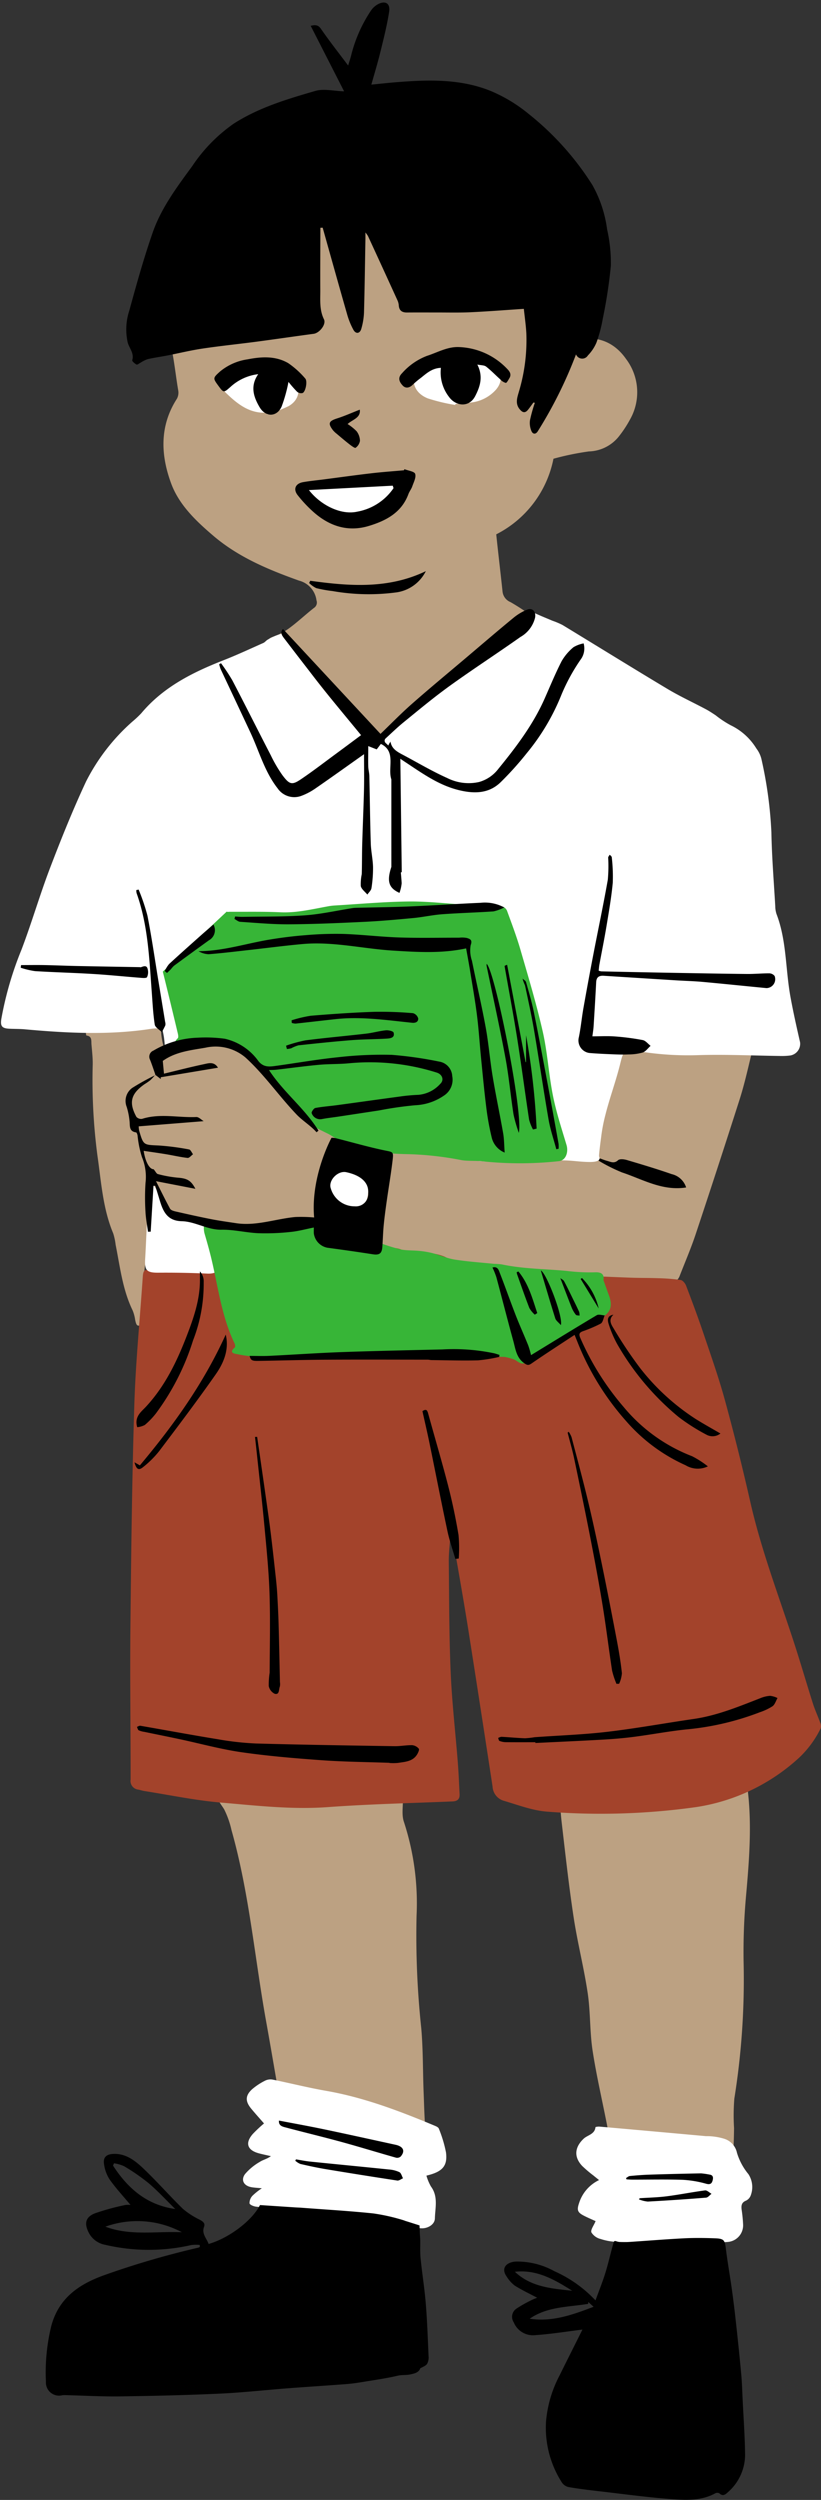
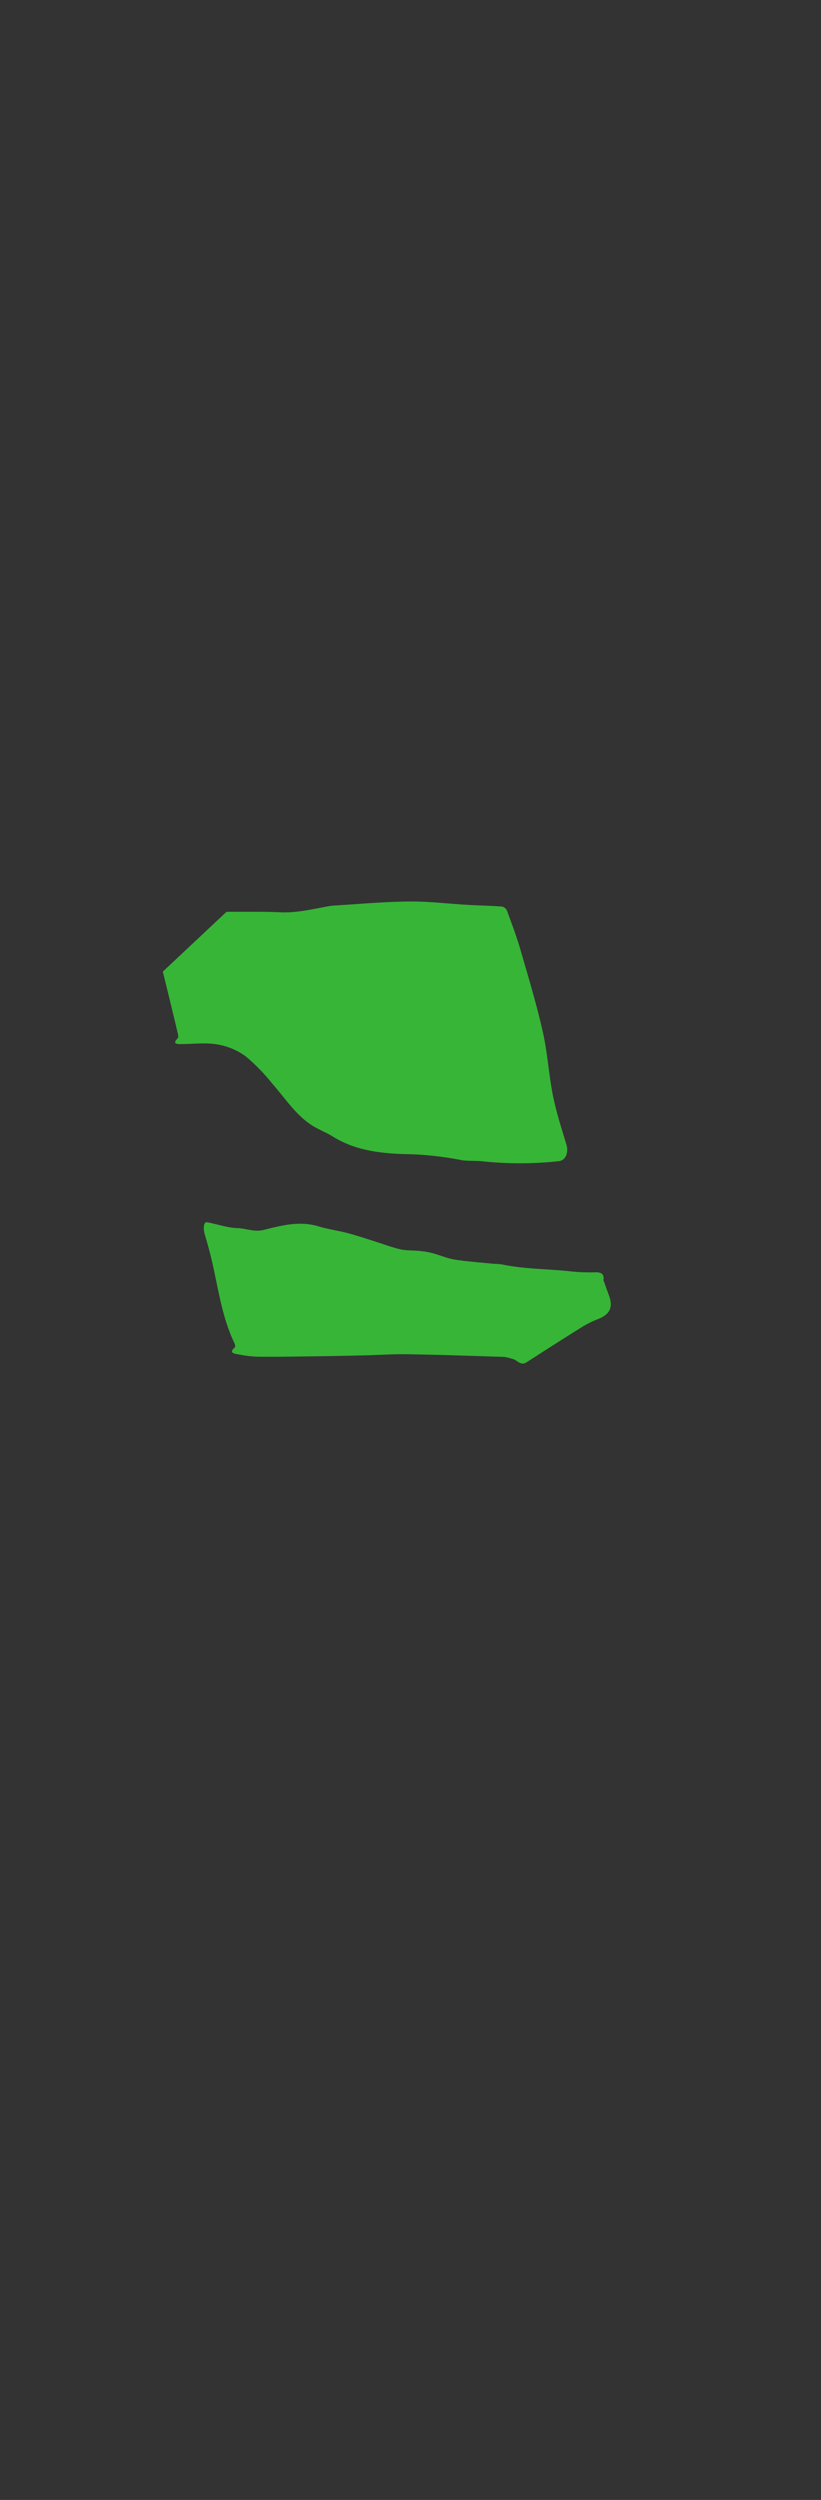
<svg xmlns="http://www.w3.org/2000/svg" height="493.9" preserveAspectRatio="xMidYMid meet" version="1.0" viewBox="-0.2 -0.5 162.3 493.9" width="162.3" zoomAndPan="magnify">
  <rect x="-0.2" y="-0.5" width="162.3" height="493.9" fill="#333333" stroke="none" />
  <g data-name="Layer 6" id="change1_1">
-     <path d="M34.772,78.279a2.522,2.522,0,0,0,.261-1.645c-.732-4.275-.993-8.647-2.622-12.742a2.669,2.669,0,0,1-.065-1.507,60.153,60.153,0,0,1,6.827-17.316,15.309,15.309,0,0,1,7.967-6.507,30.437,30.437,0,0,0,3.835-2.034,26.451,26.451,0,0,1,14.874-3.394,24.329,24.329,0,0,0,5.04-.4c2.1-.316,4.165-1.019,6.268-1.132a11.215,11.215,0,0,1,4.144.985c1.717.615,3.386,1.379,5.037,2.163,2.034.965,4.083,1.921,6.021,3.059A40.916,40.916,0,0,1,97.4,41.316a7.5,7.5,0,0,1,2.519,2.941c.838,2.456,2.639,4.129,4.059,6.131,1.614,2.277,2.727,4.907,4.312,7.206,2.265,3.285.919,6.958,1.438,10.419.073.486.052.986.083,1.651a4.208,4.208,0,0,0,.535-.418c2.928-3.493,9.26-4.469,13.2,1.152a10.893,10.893,0,0,1,.8,11.978,22.873,22.873,0,0,1-2.254,3.411,7.858,7.858,0,0,1-5.88,2.9,54.653,54.653,0,0,0-7,1.443A21.388,21.388,0,0,1,97.9,105.066c.387,3.735.836,7.463,1.235,11.2a2.543,2.543,0,0,0,1.59,2.192,46.264,46.264,0,0,1,4.767,3.158.823.823,0,0,1,.333.643c-.173.866-.655,1.7-.058,2.607.029.044-.423.432-.674.63a9.692,9.692,0,0,0-1.94,1.528,50.8,50.8,0,0,1-10.083,9.972,95.947,95.947,0,0,1-8.941,5.691c-2.8,1.7-5.657,3.315-8.489,4.968-.479.28-.945.586-1.438.836a3.135,3.135,0,0,1-3.2-.69c-1.338-1.454-2.735-2.857-4.132-4.256-2.979-2.984-6-5.923-8.946-8.942a23.558,23.558,0,0,1-3-3.666,27.274,27.274,0,0,1-2.052-4.219c-.276-.661-.015-1.095.819-1.383a12.5,12.5,0,0,0,3.312-1.748c1.678-1.24,3.206-2.682,4.849-3.974a1.266,1.266,0,0,0,.514-1.5,4.633,4.633,0,0,0-3.446-3.9C52.905,112.068,46.962,109.6,42,105.376c-3.429-2.922-6.788-6.106-8.358-10.343C31.567,89.434,31.3,83.664,34.772,78.279Zm112,127.576c-2.008-.361-4.093-.356-6.066-.832-6.018-1.455-12.085-.329-18.123-.5-.693-.02-1.583.237-1.165,1.438a2.62,2.62,0,0,1-.161,1.35c-1.659,6.538-3.344,13.069-4.977,19.614-.184.738-.484.975-1.211.945-1.065-.043-2.134-.006-3.2.024a151.351,151.351,0,0,1-29.361-1.657c-4.923-.823-9.812-1.87-14.851-1.755a5.347,5.347,0,0,1-2.307-.683,17.044,17.044,0,0,1-5.679-4.844c-3.167-3.886-5.672-8.277-9.578-11.618A11.437,11.437,0,0,0,41.09,204.8c-2.506.223-5.123.35-7.414,1.7a.994.994,0,0,1-.739.134c-.33-.124-.811-.356-.865-.618a15.421,15.421,0,0,1-.472-3.537c.035-1.169-.5-1.456-1.443-1.4-.632.039-1.255.211-1.884.3-1.842.265-3.688.5-5.528.783-1.68.255-3.355.97-5.033,0a5.009,5.009,0,0,0-.871.994,1.482,1.482,0,0,0,.035.927c1.157.129.947,1.031,1.007,1.745.11,1.319.267,2.643.247,3.962a114.133,114.133,0,0,0,.948,18.14c.744,5.16,1.057,10.367,3.106,15.253a11.95,11.95,0,0,1,.476,2.251c.882,4.375,1.367,8.852,3.355,12.946a7.659,7.659,0,0,1,.5,1.848c.268,1.34.488,1.438,1.665.77,0-2.984-.1-5.917.033-8.84.1-2.122.524-4.229.756-6.347.193-1.768.315-3.542.458-5.181.817.126,1.481.178,2.118.334,2.192.539,4.36,1.189,6.566,1.658,2.873.612,5.77,1.12,8.667,1.612a4.59,4.59,0,0,0,2.383.019c3.267-1.391,6.8-.5,10.114-1.3a1.077,1.077,0,0,1,.5.054c2.593.664,5.169,1.4,7.779,1.989,9.692,2.186,19.375,4.424,29.1,6.443,5.631,1.169,11.312,2.217,17.126,1.9a2.987,2.987,0,0,1,1.264.063c2.328.988,4.788.621,7.159.558,3.266-.088,6.514-.7,9.781-.926a2.243,2.243,0,0,0,2.214-1.55c1.052-2.7,2.2-5.363,3.113-8.106q4.431-13.306,8.7-26.668c.892-2.8,1.549-5.678,2.24-8.538C148.632,206.585,148.377,206.143,146.775,205.855Zm-.735,138.8c-1.269.034-2.541-.021-3.811.007-1.148.026-2.3.078-3.44.177-1.78.155-3.553.379-5.332.538-1.486.133-3,.063-4.459.343-5.278,1.015-10.554,2.057-15.787,3.276a13.332,13.332,0,0,0-3.895,2.046c-.4.256-.506.967-.746,1.469l1.724-.143c.175,2.356.272,4.834.559,7.29.727,6.231,1.413,12.471,2.356,18.671.763,5.017,2.037,9.956,2.78,14.975.555,3.75.391,7.608.966,11.353.791,5.142,2,10.22,2.977,15.335a6.355,6.355,0,0,1,.1,2.9,1.447,1.447,0,0,0,.527,1.878,24.745,24.745,0,0,0,4.976,2.773c5.491,1.835,10.971.732,16.407-.522a4.87,4.87,0,0,0,1.016-.532,2.188,2.188,0,0,1,.341-.11l.323.89.334.052a6.252,6.252,0,0,0,.741-1.773c.153-1.863.186-3.738.218-5.609a40.809,40.809,0,0,1,.059-5.856A148.459,148.459,0,0,0,146.8,387.14a122.71,122.71,0,0,1,.491-13.171c.821-9.255,1.515-18.479-1.019-27.765.307.268.47.5.687.577a6.8,6.8,0,0,0,1.121.194,2.979,2.979,0,0,0-.017-1.065A1.943,1.943,0,0,0,146.04,344.651ZM84.062,421.929c-.347-2.959-.395-5.957-.513-8.94-.169-4.266-.1-8.55-.472-12.8a172.11,172.11,0,0,1-.926-22.257,51.731,51.731,0,0,0-2.526-18.566c-.449-1.362-.136-2.974-.185-4.47a5.839,5.839,0,0,0-.115-1.207c-.183-.736-.506-1.442-.633-2.184-.293-1.7-.7-2.178-2.437-2.1-3.407.143-6.819.3-10.212.619-2.724.26-5.442.333-7.93-.821-3.641-1.689-7.617-1.739-11.4-2.69a1.85,1.85,0,0,0-.886-.029c-1.55.407-3.083.751-4.623-.064-.177-.094-.473.039-.826.08a31.8,31.8,0,0,0,.782,3.516c.437,1.284,1.5,2.5,1.517,3.745.015,1.474.855,2.195,1.46,3.245a17.864,17.864,0,0,1,1.434,4.088c3.511,12.416,4.581,25.277,6.867,37.917,1.056,5.838,2.017,11.693,3.074,17.531.081.45.587.823.9,1.232l.975-.967c5.254,1.924,10.567,3.779,15.808,5.818,3.807,1.481,7.517,3.213,11.282,4.806a3.278,3.278,0,0,0,1.053.071,4,4,0,0,0-.032-1.092A26.3,26.3,0,0,1,84.062,421.929Z" fill="#bca182" />
-   </g>
+     </g>
  <g data-name="Layer 5" id="change2_1">
-     <path d="M88.807,303.105c-.1,1.641-.306,3.282-.289,4.921.076,7.3.063,14.614.377,21.909.254,5.925.942,11.831,1.407,17.748.164,2.086.243,4.178.352,6.268.049.942-.381,1.4-1.357,1.446-8.225.344-16.462.523-24.669,1.123-7.127.52-14.162-.3-21.2-.9-5.046-.43-10.038-1.485-15.053-2.269-.42-.066-.829-.205-1.246-.292a1.709,1.709,0,0,1-1.508-1.981c.012-10.035-.142-20.071-.04-30.1.149-14.652.319-29.307.773-43.951.262-8.447,1.105-16.875,1.674-25.313.071-1.046.289-1.688,1.537-1.05a3.5,3.5,0,0,0,1.508.233c3.579.037,7.159.034,10.738.073,1.205.013,1.708-.4,1.44-1.692-.338-1.628-.538-3.286-.786-4.932-.178-1.185.262-1.631,1.317-1.233a14.1,14.1,0,0,0,10.328-.095,13.093,13.093,0,0,1,8.167-.283c4.386,1.2,8.826,2.2,13.252,3.244a13.521,13.521,0,0,0,1.909.1,3.665,3.665,0,0,1,1.612.26c1.524,1.007,3.175.7,4.827.751a9.066,9.066,0,0,1,3.831.684c4.762,2.5,9.9,3.29,15.141,3.762,1.347.121,2.677.667,4.01.65,2.253-.029,4.5-.352,6.753-.551a9.071,9.071,0,0,1,1.147-.1c3.307.124,6.613.28,9.921.395,1.747.061,3.5.031,5.244.1a37.417,37.417,0,0,1,4.42.346c.418.065.907.661,1.083,1.121,1.2,3.144,2.378,6.3,3.453,9.484,1.473,4.364,3.012,8.715,4.227,13.153q2.7,9.88,4.969,19.881c2.114,9.406,5.53,18.391,8.527,27.515,1.369,4.168,2.583,8.387,3.912,12.57.4,1.25.963,2.446,1.406,3.683a1.707,1.707,0,0,1,.121,1.168,20.094,20.094,0,0,1-4.256,5.8,38.6,38.6,0,0,1-20.331,9.76,135.446,135.446,0,0,1-29.508.906c-2.927-.222-5.8-1.344-8.661-2.178a3.084,3.084,0,0,1-2.115-2.792q-2.365-15.513-4.8-31.015c-.876-5.524-1.858-11.031-2.809-16.544-.105-.613-.321-1.207-.485-1.809Z" fill="#a3432b" />
-   </g>
+     </g>
  <g data-name="Layer 4" id="change3_1">
-     <path d="M74.012,146.3c1.115-.9,2.257-1.667,3.221-2.617a49.415,49.415,0,0,1,8.4-6.458,47.753,47.753,0,0,0,6.708-5.52c3.5-3.249,6.866-6.634,10.286-9.965a2.087,2.087,0,0,0,.48-.582c.57-1.258.787-1.3,2.023-.707,1.262.611,2.57,1.127,3.861,1.678a15.548,15.548,0,0,1,2,.844c6.927,4.206,13.812,8.479,20.765,12.64,2.444,1.463,5.048,2.656,7.567,4,.674.358,1.313.785,1.952,1.206a19.888,19.888,0,0,0,2.979,1.971,12.064,12.064,0,0,1,5.057,4.568,5.669,5.669,0,0,1,1,2.054,82.129,82.129,0,0,1,1.984,14.574c.087,4.864.487,9.723.764,14.583a5.1,5.1,0,0,0,.246,1.514c2.019,5.271,1.761,10.919,2.755,16.357.55,3.014,1.223,6.006,1.905,8.994a2.344,2.344,0,0,1-1.927,2.592,13.561,13.561,0,0,1-2.172.094c-5.325-.068-10.656-.329-15.974-.165a60.34,60.34,0,0,1-11.459-.7c-.168-.027-.339-.04-.51-.052-2.937-.206-2.875-.114-3.568,2.655-.838,3.349-2.053,6.605-2.89,9.954a32.5,32.5,0,0,0-.836,4.418c-.032.194-.475,3.563-.4,3.745.5,1.175-1.433,1.135-2.774,1.066-1.746-.089-2.5-.263-4.251-.29-4.26-.066-7.865.43-12.125.347a70.464,70.464,0,0,1-7.656-.539,13.449,13.449,0,0,1-3.137-1.272,3.411,3.411,0,0,0-1.04-.358c-4.429-.248-8.867-.37-13.286-.73a24.58,24.58,0,0,1-9.272-2.683,9.265,9.265,0,0,1-2.512-2.152c-2.749-3.095-5.315-6.361-8.186-9.335A27.931,27.931,0,0,0,47.744,207a9.115,9.115,0,0,0-6.33-.86c-1.114.239-2.272.266-3.4.448a38.98,38.98,0,0,0-4.215.806c-1.256.347-1.433.214-1.418-1.092a16.393,16.393,0,0,0-.42-3.162c-.035-.186-.4-.42-.632-.438a7.15,7.15,0,0,0-1.66.058c-8.3,1.276-16.6.85-24.906.1-1.062-.1-2.133-.07-3.2-.127C.183,202.655-.15,202.2.056,200.85a67.442,67.442,0,0,1,4-13.743c2.018-5.305,3.6-10.778,5.622-16.08,2.208-5.779,4.521-11.535,7.139-17.136a39.7,39.7,0,0,1,9.123-11.8,20.917,20.917,0,0,0,1.777-1.661c4.344-5.191,10.141-8.088,16.281-10.493,2.658-1.041,5.25-2.252,7.861-3.412.334-.148.572-.509.9-.673A10.315,10.315,0,0,1,55.4,124.73a1.917,1.917,0,0,1,1.585.849c2.411,4.875,5.821,9.061,9.27,13.172A102.909,102.909,0,0,0,74.012,146.3Zm-24.3,287a2.122,2.122,0,0,0-.587,1.5c.058.3.845.611,1.333.664,4.7.516,9.429.861,14.118,1.485,6.083.81,12.139,1.834,18.208,2.757,1.382.21,2.955-.64,2.985-1.907.052-2.114.693-4.337-.772-6.316a9.654,9.654,0,0,1-.9-2.155c3.163-.744,4.212-1.894,3.868-4.594a25.1,25.1,0,0,0-1.412-4.686c-.077-.229-.422-.416-.683-.526-7.014-2.935-14.1-5.64-21.64-6.953-3.511-.612-6.975-1.488-10.47-2.2a2.392,2.392,0,0,0-1.484.163,12.449,12.449,0,0,0-2.65,1.738c-1.353,1.247-1.357,2.379-.177,3.813.781.949,1.608,1.859,2.542,2.934a27.873,27.873,0,0,0-2.2,2.062c-1.584,1.79-1.126,3.217,1.175,3.839.789.213,1.594.374,2.391.559-.739.555-1.565.715-2.213,1.143a11.113,11.113,0,0,0-2.889,2.38c-.9,1.2-.255,2.339,1.233,2.608.612.11,1.24.132,2.075.216A13.127,13.127,0,0,0,49.71,433.3Zm67,7.242a2.969,2.969,0,0,0,1.832,1.307,11.883,11.883,0,0,0,3.391.579c6.267.064,12.534.05,18.8.058.939,0,1.882.033,2.815-.046a3.3,3.3,0,0,0,3.154-3.374,27.805,27.805,0,0,0-.3-3.05c-.09-.778-.014-1.389.869-1.746a1.845,1.845,0,0,0,.953-1.086,4.658,4.658,0,0,0-.48-4.156,12.087,12.087,0,0,1-2.261-4.219,3.694,3.694,0,0,0-2.637-2.8,11.763,11.763,0,0,0-3.5-.481q-10.509-.957-21.022-1.882c-.275-.025-.8.045-.808.115-.155,1.422-1.569,1.538-2.353,2.285-1.776,1.69-1.946,3.6-.267,5.378a25.127,25.127,0,0,0,2.239,1.9c.312.26.632.512,1.088.882a7.583,7.583,0,0,0-3.948,4.537c-.449,1.339-.357,1.826.914,2.483.826.427,1.688.785,2.352,1.091C117.184,439.2,116.525,440.023,116.712,440.545Zm-87.83-200.19c-.138,2.641-.23,5.286-.389,7.926-.135,2.233.365,2.679,2.6,2.661q4.852-.039,9.706.18c2.209.1,3.189-1.159,2.4-3.293a9.274,9.274,0,0,1-.709-2.315c-.15-1.765-.659-3.909-2.6-4.251-7.907-.725-9.131-7.949-9.82-7.5-.177-.013,0-.36-.446-.646C29.517,233.854,28.908,239.868,28.882,240.355ZM89.846,79.3c1.018-.087,2.048-.108,3.053-.275a7.756,7.756,0,0,0,4.994-2.595c1.381-1.687,1.1-3.3-.818-4.3a17.573,17.573,0,0,0-2.857-1.066c-.809-.255-1.69-.312-2.469-.631a8.287,8.287,0,0,0-8.2,1.081c-2.908,2.015-2.474,5.373.815,6.692a36.452,36.452,0,0,0,5.421,1.3Zm2.86-5.967.007.282H89.4l0-.282ZM52.661,81.377a29.018,29.018,0,0,0,4.21-1.65c2.557-1.474,2.548-4.446.036-6a9.192,9.192,0,0,0-7.331-1.388c-1.355.346-2.715.683-4.05,1.1a2.164,2.164,0,0,0-1.1,3.645c2.254,2.183,4.681,4.17,8.153,3.944ZM77.237,98.1a3.243,3.243,0,0,0,1.146-.932,7,7,0,0,0,.863-1.447,1.951,1.951,0,0,0,.288-1.117c-.043-.2-.6-.4-.921-.382-.607.03-1.2.232-1.811.323a3.307,3.307,0,0,1-.905-.012,11.23,11.23,0,0,0-1.872-.278c-2.641.116-5.28.291-7.918.468a32.512,32.512,0,0,0-4.789.43c-1.569.343-1.713,1.444-.517,2.562a1.5,1.5,0,0,1,.422.516,6.267,6.267,0,0,0,4.411,3.28c2.218.111,4.433.309,6.652.368a7.289,7.289,0,0,0,1.932-.483c-.207-.595,3.561-.357,3.315-1.066C78.661,99.9,75.982,98.63,77.237,98.1ZM67.92,238.377a3.277,3.277,0,0,0,4.328-1.754,4.755,4.755,0,0,0-1.075-5.083c-1.335-1.432-3.148-1.589-4.869-1.969a1.318,1.318,0,0,0-1.108.613,23.389,23.389,0,0,0-.833,2.691C64.487,235.7,65.63,237.4,67.92,238.377ZM89.4,73.618h3.313l-.007-.282H89.4Z" fill="#fff" />
-   </g>
+     </g>
  <g data-name="Layer 3" id="change4_1">
    <path d="M118.1,260.072a19.772,19.772,0,0,0-3.126,1.525c-3.725,2.313-7.411,4.689-11.1,7.054-1.174.751-1.84-.492-2.774-.676a10.145,10.145,0,0,0-1.525-.392c-6.391-.205-12.783-.425-19.176-.533-2.851-.049-5.706.154-8.56.222q-4.668.111-9.338.179c-3.839.052-7.68.121-11.519.09a22.27,22.27,0,0,1-4.183-.491c-.43-.087-1.942-.194-.585-1.33.128-.107.072-.573-.039-.8-2.509-5.182-3.21-10.856-4.5-16.371-.417-1.785-.916-3.551-1.43-5.31-.211-.723-.337-2.4.52-2.252,1.832.31,4.036,1.092,5.875,1.14,1.785.047,3.438.811,5.18.383,3.617-.889,7.169-1.868,10.934-.725,1.941.59,3.982.844,5.944,1.378,2.215.6,4.391,1.352,6.583,2.038a36.417,36.417,0,0,0,3.78,1.152c1.171.231,2.4.159,3.6.281a16.851,16.851,0,0,1,2.609.434c1.483.391,2.916,1.042,4.417,1.279,2.569.405,5.174.578,7.765.84a14.571,14.571,0,0,1,1.529.11c4.261.906,8.606.883,12.91,1.3a37.423,37.423,0,0,0,5.415.27c.854-.041,2.051.01,1.785,1.537.357.992.7,1.991,1.073,2.976C121.058,257.724,120.39,259.157,118.1,260.072ZM48.437,208.247a38.945,38.945,0,0,1,5.323,5.506c2.5,2.83,4.55,6.1,7.841,8.158,1.256.785,2.675,1.31,3.932,2.095,4.364,2.729,9.249,3.352,14.216,3.5A63.043,63.043,0,0,1,91,228.694c.915.194,3.012.122,3.936.215a70.993,70.993,0,0,0,15.312,0c1.438-.132,1.958-1.813,1.545-3.2-.963-3.222-2.018-6.436-2.677-9.725-.838-4.18-1.074-8.487-2.014-12.639-1.233-5.444-2.849-10.805-4.405-16.171-.758-2.617-1.729-5.174-2.665-7.736a1.43,1.43,0,0,0-.942-.831c-2.27-.168-4.549-.206-6.822-.336-3.868-.222-7.736-.705-11.6-.668-4.9.047-9.786.5-14.679.79a10.222,10.222,0,0,0-1.183.135c-3.174.562-6.3,1.36-9.581,1.206-3.323-.156-6.656-.079-9.984-.1-.212,0-.526.072-.62-.037L31.989,191.456l-.009-.018q1.518,6.115,2.974,12.245c.072.3.147.775-.013.935-1.106,1.1-.2,1.163.6,1.16,1.842-.008,3.689-.2,5.525-.11A13.219,13.219,0,0,1,48.437,208.247Z" fill="#37b537" />
  </g>
  <g data-name="Layer 2" id="change5_1">
-     <path d="M25.044,67.151a11.88,11.88,0,0,1,.319-6.29C26.785,55.674,28.231,50.48,30,45.405c1.7-4.861,4.8-8.977,7.818-13.106a31.551,31.551,0,0,1,8.159-8.35c4.96-3.194,10.559-4.856,16.132-6.477,1.7-.5,3.7.017,5.717.073L61.219,4.6c.922-.21,1.468-.21,2.027.6,1.669,2.412,3.486,4.722,5.378,7.248.212-.7.4-1.272.559-1.854a28.023,28.023,0,0,1,4-9.073A4.008,4.008,0,0,1,74.414.391c1.511-.858,2.577-.272,2.312,1.437C76.313,4.494,75.647,7.125,75,9.75c-.53,2.166-1.183,4.3-1.787,6.469,1.587-.155,3.166-.33,4.748-.46,6.387-.523,12.8-.738,18.856,1.717a30.011,30.011,0,0,1,7.515,4.552A56.4,56.4,0,0,1,116.9,36.043a24.282,24.282,0,0,1,2.913,8.762,30.163,30.163,0,0,1,.745,7.2,97.2,97.2,0,0,1-1.6,10.465,27.69,27.69,0,0,1-1.255,4.731,8.277,8.277,0,0,1-1.687,2.523,1.313,1.313,0,0,1-2.346-.217,85.233,85.233,0,0,1-7.521,15.137c-.453.772-1.023.62-1.276.049a4.059,4.059,0,0,1-.3-2.183,29.465,29.465,0,0,1,.961-3.433l-.287-.055c-.355.48-.694.972-1.069,1.436-.608.753-1.128.533-1.667-.135-.921-1.141-.432-2.354-.121-3.475A35.357,35.357,0,0,0,103.849,65.3c-.09-1.588-.322-3.168-.493-4.784-3.637.237-7.129.516-10.626.676-2.272.1-4.551.037-6.828.042-1.882,0-3.765-.012-5.647.006-.983.009-1.552-.384-1.622-1.419a2.887,2.887,0,0,0-.259-.983q-2.9-6.366-5.834-12.719a5.815,5.815,0,0,0-.5-.689c0,.569,0,.863,0,1.157-.087,4.895-.148,9.79-.284,14.683a13.29,13.29,0,0,1-.526,3.173c-.274.978-1.074,1.1-1.566.217a14.7,14.7,0,0,1-1.251-3.094c-1.635-5.687-3.221-11.389-4.825-17.085l-.453.022c-.009,4.118-.039,8.237-.017,12.356.01,1.928-.19,3.863.724,5.725.49,1-.887,2.708-2.024,2.862C58.063,65.95,54.312,66.5,50.553,67c-3.565.471-7.146.832-10.7,1.362-2.369.353-4.7.927-7.057,1.385-1.273.248-2.563.42-3.825.711a6.632,6.632,0,0,0-1.393.7c-.267.138-.634.448-.789.365-.353-.188-.907-.664-.847-.859C26.366,69.281,25.352,68.306,25.044,67.151ZM84.521,464.987a2.645,2.645,0,0,1-.294,1.54c-.292.412-.9.6-1.372.885a.552.552,0,0,1-.039.131c-.1.251-.456.793-1.675,1v0c-.836.255-1.843.105-2.677.3-2.292.546-4.639.864-6.967,1.251-1.058.175-2.125.331-3.194.413-3.855.3-7.714.538-11.57.833-4.527.347-9.046.854-13.579,1.061-6.54.3-13.088.449-19.635.541-3.525.05-7.054-.156-10.582-.244a5.047,5.047,0,0,0-.816.013,2.589,2.589,0,0,1-3.24-2.654,38.55,38.55,0,0,1,1.076-11.1c1.489-5.439,5.422-8.159,10.421-9.956a168.67,168.67,0,0,1,18.6-5.437,1.972,1.972,0,0,0,.325-.141l-.012-.4a7.547,7.547,0,0,0-1.675.017,37.752,37.752,0,0,1-17.049-.053,4.548,4.548,0,0,1-3.227-2.4c-.905-1.78-.668-3.055,1.213-3.809a47.389,47.389,0,0,1,6.006-1.645,4.422,4.422,0,0,1,1.044-.012c-1.452-1.743-2.923-3.319-4.152-5.066a7.326,7.326,0,0,1-1.094-3.094c-.183-1.271.5-1.856,1.809-1.921,2.485-.125,4.31,1.307,5.929,2.837,2.722,2.572,5.188,5.413,7.875,8.025a15.711,15.711,0,0,0,3.3,2.13c.595.337,1.141.666.868,1.407-.516,1.4.529,2.288.9,3.393,4.034-1.158,8.6-4.616,10.157-7.691,2.291.152,4.615.307,6.938.46.406.027.814.036,1.219.066,4.745.36,9.5.634,14.231,1.126a38.129,38.129,0,0,1,6.1,1.385.591.591,0,0,1,.131.06l2.918.92L82.8,440.9c.024.176.03.357.042.513.044.56.042,1.124.037,1.688v.045h0a22.119,22.119,0,0,0,.053,2.376c.295,3.031.79,6.043,1.038,9.076C84.253,458.051,84.37,461.521,84.521,464.987ZM34.449,435.925c-1.746-1.712-3.409-3.523-5.266-5.106a40.1,40.1,0,0,0-4.852-3.354,7.516,7.516,0,0,0-2-.577l-.188.459C25.038,431.82,28.8,435.133,34.449,435.925Zm1.31,4.587a18.7,18.7,0,0,0-15.125-1.1C25.567,441.276,30.707,440.279,35.759,440.512ZM146.61,473.58c.176,3.646.442,7.292.484,10.94a9.868,9.868,0,0,1-3.416,7.368c-.442.42-.981.861-1.658.219a.861.861,0,0,0-.793-.036c-2.5,1.393-5.283,1.4-7.949,1.222-5.056-.342-10.088-1.046-15.128-1.624-2.007-.23-4.015-.476-6-.822a2.159,2.159,0,0,1-1.288-.916A20.057,20.057,0,0,1,107.736,478a23.736,23.736,0,0,1,2.656-9.141c1.547-3.128,3.116-6.245,4.552-9.119-3.083.38-6.186.884-9.31,1.1a4.1,4.1,0,0,1-4.272-2.528,1.951,1.951,0,0,1,.519-2.7A24.058,24.058,0,0,1,104.716,454c.438-.234.912-.4,1.266-.551-1.481-.787-3-1.5-4.414-2.387a6.5,6.5,0,0,1-1.576-1.75c-1.247-1.707-.078-2.882,1.753-3.007a15.172,15.172,0,0,1,7.64,1.9,25.191,25.191,0,0,1,8.137,5.776c.694-1.913,1.388-3.629,1.935-5.391.594-1.912,1.033-3.871,1.573-5.8.2-.712.215-.6.984-.384a5.834,5.834,0,0,0,1.91.043c3.713-.242,7.423-.55,11.138-.74,2.018-.1,4.048-.075,6.069,0,1.819.066,1.953.356,2.17,2.12.328,2.662.809,5.3,1.178,7.962.318,2.294.594,4.594.846,6.9.358,3.268.7,6.537,1,9.811C146.481,470.185,146.528,471.884,146.61,473.58Zm-33.692-21.506c-3.48-2.186-6.989-4.247-11.332-3.752C104.772,451.343,108.876,451.64,112.918,452.074Zm4.224,3.163-1.058-.955,0,.376c-3.943.653-8.1.518-11.573,2.939C108.9,458.265,112.89,456.872,117.142,455.237ZM76.034,145.39a.6.6,0,0,0-.007.883l.56.525c.075-.371.165-.264.223-.551.1.057.18-.292.187-.246.2,1.363,1.22,1.973,2.3,2.544,2.966,1.565,5.854,3.3,8.911,4.665a9.407,9.407,0,0,0,6.271.793A7.231,7.231,0,0,0,98.3,151.42c3.509-4.3,6.86-8.716,9.137-13.836,1.111-2.5,2.144-5.034,3.39-7.461a10.255,10.255,0,0,1,2.344-2.761,6.154,6.154,0,0,1,2-.752,3.656,3.656,0,0,1-.622,3.244,37.9,37.9,0,0,0-3.746,6.864,43.326,43.326,0,0,1-6.876,11.59,62.437,62.437,0,0,1-5.181,5.755c-2.373,2.288-5.3,2.267-8.314,1.519-4.028-1-7.3-3.408-10.678-5.629-.3-.195-.59-.4-.905-.613l.094.065.278,22.369-.181.109c.066.706.128,1.413.164,2.121a7.531,7.531,0,0,1-.437,1.9c-2.049-.931-2.573-2.2-1.6-5.133V153.482c-.775-2.294,1.012-5.51-2.072-7.009-.177.23-.481.628-.827,1.081L72.6,146.9c0,1.456-.035,2.743,0,4.029.016.627.2,1.251.214,1.878.1,4.439.146,8.88.284,13.319.049,1.557.405,3.105.445,4.661a25.418,25.418,0,0,1-.308,4.174c-.065.454-.531.852-.814,1.276-.453-.552-1.145-1.045-1.3-1.67a9.638,9.638,0,0,1,.194-2.368c.058-1.992.035-3.986.092-5.977.1-3.575.264-7.149.349-10.724.053-2.238.01-4.478.01-7-3.458,2.444-6.571,4.679-9.727,6.853a12.578,12.578,0,0,1-2.678,1.388,3.993,3.993,0,0,1-4.681-1.49c-2.588-3.313-3.65-7.356-5.394-11.072q-2.923-6.233-5.857-12.46a7.254,7.254,0,0,1-.3-.988l.364-.2a37.663,37.663,0,0,1,2.233,3.376c2.573,4.922,5.058,9.889,7.61,14.823a27.24,27.24,0,0,0,2.3,3.93c1.39,1.844,1.871,2,3.649.8,2.372-1.6,4.644-3.356,6.952-5.053,1.633-1.2,3.255-2.413,4.941-3.664-2.321-2.831-4.768-5.744-7.134-8.721-2.711-3.41-5.362-6.867-8.011-10.326-.431-.564-.962-1.221-.286-1.923l19.272,20.723c2-1.924,4.046-4.027,6.238-5.956,3.566-3.138,7.231-6.163,10.856-9.233,3.035-2.57,6.051-5.162,9.123-7.686a10.364,10.364,0,0,1,2.773-1.674c1.076-.416,1.765.4,1.575,1.552a6.016,6.016,0,0,1-2.9,3.845c-4.624,3.269-9.379,6.353-13.974,9.66-3.122,2.247-6.083,4.722-9.07,7.151C78.412,143.15,77.271,144.253,76.034,145.39Zm1.643,3.143.961.664C78.345,148.994,78.034,148.778,77.677,148.533ZM30.5,211.845c-.037.04-.073.082-.11.124.051-.027.1-.053.154-.081l0-.012-.039-.03Zm-4.546,2.582a45.445,45.445,0,0,1,4.436-2.458,9.775,9.775,0,0,1-.881.947,12.538,12.538,0,0,1-1.135.783c-2.7,1.885-3.155,3.612-1.615,6.451a1.266,1.266,0,0,0,1.139.395c3.539-1.123,7.143-.2,10.708-.36.487-.022,1,.548,1.457.819l-12.846,1.022a5.99,5.99,0,0,0,.089.844c.848,2.9.854,2.806,3.867,2.939a49.7,49.7,0,0,1,6.009.782c.3.051.52.621.776.951-.358.256-.744.76-1.07.723-1.418-.157-2.816-.491-4.227-.725-1.487-.247-2.981-.453-4.462-.675.363,2.339,1.217,3.658,1.971,3.634.383.455.565.891.836.956a23.732,23.732,0,0,0,3.81.7c1.924.136,2.72.5,3.609,2.212l-7.79-1.51c.935,1.851,1.815,3.666,2.78,5.435.158.29.674.456,1.056.543,2.328.53,4.658,1.054,7,1.514,1.648.324,3.314.553,4.975.806,4.016.613,7.815-.851,11.728-1.216a29.265,29.265,0,0,1,3.727.092c-.716-8.2,3.437-15.743,3.437-15.743a3.567,3.567,0,0,1,.8.069c3.2.8,6.364,1.723,9.585,2.4,1.762.371,1.895.207,1.692,1.944-.319,2.712-.786,5.407-1.168,8.112-.224,1.588-.442,3.179-.595,4.774-.138,1.437-.164,2.884-.277,4.323-.1,1.277-.635,1.587-1.912,1.386-2.985-.468-5.979-.89-8.974-1.293a3.33,3.33,0,0,1-2.65-2.835c-.015-.425,0-.851,0-1.157-1.549.306-3.058.729-4.593.878a45.469,45.469,0,0,1-6.355.25c-2.443-.106-4.879-.736-7.309-.692-2.812.052-5.177-1.621-7.866-1.68-2.843-.063-3.684-1.928-4.343-4.135-.285-.958-.589-1.91-.884-2.864l-.346,0-.552,9.067-.535.02c-.176-1.341-.442-2.677-.5-4.023a44.733,44.733,0,0,1,.012-5.637,10.167,10.167,0,0,0-.706-5.09,21.008,21.008,0,0,1-.87-4.3c-.042-.214-.169-.567-.3-.585-1.3-.186-1.211-1.1-1.268-2.08a14.041,14.041,0,0,0-.58-2.968A3.167,3.167,0,0,1,25.952,214.427ZM65.21,234.344a4.9,4.9,0,0,0,4.738,3.485,2.44,2.44,0,0,0,2.646-2.546c.169-2.079-1.365-3.562-4.342-4.2C66.563,230.724,64.609,232.751,65.21,234.344ZM82.531,215.8a35.613,35.613,0,0,0-3.905.369c-4.041.538-8.077,1.114-12.117,1.66-1.459.2-2.935.3-4.378.57-.31.059-.81.824-.717,1.01a1.757,1.757,0,0,0,2.006,1.184c1.068-.209,2.156-.323,3.234-.485q4.05-.612,8.1-1.229a71.807,71.807,0,0,1,7.119-1.022,10.781,10.781,0,0,0,5.654-1.883A3.731,3.731,0,0,0,89.2,212.1a3.057,3.057,0,0,0-2.6-2.869A76,76,0,0,0,77.25,207.9a76.111,76.111,0,0,0-10.666.479c-4.171.425-8.309,1.162-12.466,1.73-1.2.163-2.275.215-3.233-.969a11.183,11.183,0,0,0-6.641-4.42,28.1,28.1,0,0,0-5.369-.208,18.3,18.3,0,0,0-8.745,2.549,1.292,1.292,0,0,0-.676,1.789c.4.995.726,2.017,1.084,3.028l1.053.805c-.007-.118-.014-.236-.022-.353l11.323-1.89c-.773-1.269-1.874-.883-2.8-.688-2.642.558-5.258,1.237-7.876,1.867-.082-.874-.16-1.7-.237-2.515,2.524-1.808,5.5-2.111,8.434-2.616a9.121,9.121,0,0,1,7.935,1.957c3.754,3.429,6.574,7.566,10.091,11.251,1.169,1.225,2.822,2.222,3.938,3.5l.383-.325c-2.72-4.4-6.945-7.6-9.78-11.962.508-.023.979-.018,1.443-.071,2.8-.321,5.6-.71,8.408-.969,2.03-.186,4.085-.11,6.112-.317A43.8,43.8,0,0,1,86.115,211.4c1.127.338,1.542,1.48.713,2.239A6.561,6.561,0,0,1,82.531,215.8Zm10.221-24.369c.469,2.9.981,5.791,1.346,8.7.352,2.806.526,5.633.805,8.449.321,3.232.623,6.467,1.027,9.688a51.169,51.169,0,0,0,1.042,5.822,4.288,4.288,0,0,0,2.595,3.12c-.112-1.491-.1-2.686-.306-3.844-.658-3.755-1.454-7.486-2.078-11.246-.531-3.2-.782-6.441-1.365-9.626-.808-4.409-1.832-8.778-2.719-13.174a6.228,6.228,0,0,1-.255-3.083c.4-1.066-.137-1.23-.746-1.427a5.149,5.149,0,0,0-1.525-.054c-3.946-.006-7.895.086-11.836-.044-3.681-.121-7.351-.572-11.032-.7a68.528,68.528,0,0,0-7.511.247c-2.345.179-4.688.475-7.009.855-4.7.769-9.271,2.3-14.145,2.306a4.254,4.254,0,0,0,2.013.6c2.567-.2,5.125-.513,7.686-.8,3.613-.4,7.219-.878,10.838-1.207,6.048-.551,11.964.926,17.956,1.294,4.824.3,9.636.59,14.413-.441C92.213,188.37,92.505,189.894,92.752,191.426Zm27.583-23.069c-.107.19-.3.377-.307.569a29.532,29.532,0,0,1-.075,4.388c-.877,4.962-1.922,9.893-2.876,14.842q-1.011,5.254-1.945,10.523c-.336,1.905-.51,3.842-.9,5.733a2.5,2.5,0,0,0,2.042,3.112c1.564.133,3.135.2,4.7.265,1.022.042,2.049.075,3.07.024a10.357,10.357,0,0,0,2.808-.376c.6-.205,1.044-.864,1.558-1.321-.516-.4-.985-1.03-1.556-1.14a48.258,48.258,0,0,0-5.5-.717c-1.437-.11-2.888-.022-4.447-.022.1-.776.2-1.359.238-1.946.183-2.918.362-5.836.511-8.755.051-1,.576-1.322,1.489-1.263q7.173.458,14.348.905c1.738.108,3.481.148,5.214.306,4.211.383,8.417.827,12.627,1.226a1.76,1.76,0,0,0,1.6-2.386,1.361,1.361,0,0,0-1.021-.532c-1.494-.008-2.989.142-4.483.126-5.24-.058-10.48-.155-15.72-.248q-6.514-.117-13.029-.265a2.619,2.619,0,0,1-.531-.134c.046-.414.066-.793.134-1.163.471-2.563.993-5.118,1.419-7.688.469-2.824.962-5.651,1.23-8.5a33.185,33.185,0,0,0-.195-5.061C120.726,168.686,120.475,168.525,120.335,168.357ZM63.7,94.229c3.171-.411,6.338-.855,9.513-1.225,2.142-.251,4.3-.4,6.443-.593l.1-.219c.744.3,1.961.442,2.118.93.224.69-.292,1.648-.573,2.464-.184.536-.568,1-.765,1.533-1.347,3.641-4.383,5.238-7.771,6.273-4.153,1.27-7.814.079-10.982-2.727a25.984,25.984,0,0,1-3.13-3.326c-.938-1.189-.449-2.314,1.047-2.58C61.023,94.523,62.367,94.4,63.7,94.229Zm-2.829,2.094c2.38,3.056,6.405,4.977,9.549,4.263a11.027,11.027,0,0,0,7.181-4.65q-.083-.242-.166-.483ZM27.539,340.448c-.2-.035-.443.144-.666.223.113.233.168.571.354.677a3.768,3.768,0,0,0,1.076.3c2.339.487,4.683.954,7.02,1.452,4.077.87,8.117,1.987,12.233,2.579,5.257.756,10.566,1.2,15.867,1.58,4.448.318,8.917.351,13.376.51v.036a10.585,10.585,0,0,0,1.662-.015c1.4-.225,2.915-.257,3.787-1.66.213-.343.488-.966.344-1.145a1.953,1.953,0,0,0-1.3-.7c-1.178-.024-2.362.224-3.541.2-9.108-.145-18.217-.278-27.322-.531a57.2,57.2,0,0,1-7.53-.834C37.769,342.29,32.66,341.333,27.539,340.448ZM90.51,68.069c-2.288-.088-4.215,1.069-6.291,1.733a12.51,12.51,0,0,0-4.942,3.436c-.948.942-.488,1.769.135,2.435.588.629,1.36.47,2-.184a16.722,16.722,0,0,1,1.557-1.31c1.144-.905,2.225-1.939,3.99-2.008A7.892,7.892,0,0,0,88.551,77.9c1.358,1.886,3.991,2.169,5.183-.134,1-1.934,1.621-3.885.427-6.244.732.155,1.359.113,1.73.4.991.768,1.862,1.689,2.8,2.525a2.291,2.291,0,0,0,1.087.7c.211.018.5-.576.711-.918.445-.711.127-1.283-.381-1.8A13.791,13.791,0,0,0,90.51,68.069Zm44.826,220.915a4.619,4.619,0,0,0,4.4.217,18.959,18.959,0,0,0-3.111-2,32.942,32.942,0,0,1-13.551-9.743,53.752,53.752,0,0,1-8.568-13.654c-.291-.685-.209-1.012.451-1.274a27.559,27.559,0,0,0,3.6-1.534c.428-.246.527-1.064.777-1.622-.526-.024-1.18-.265-1.558-.041-4.349,2.587-8.657,5.244-13,7.895a16.957,16.957,0,0,0-.541-1.892c-.81-2.017-1.714-4-2.5-6.024-1.064-2.734-2.031-5.506-3.1-8.239-.228-.584-.42-1.446-1.478-1.157a16.985,16.985,0,0,1,.765,1.905c1.131,4.2,2.2,8.417,3.353,12.611.435,1.585.609,3.315,2.165,4.392.523.363.8.489,1.41.07,2.77-1.911,5.6-3.732,8.541-5.669.287.713.474,1.177.66,1.642a52.652,52.652,0,0,0,9.556,15.423A33.907,33.907,0,0,0,135.336,288.984ZM56.785,71.247c-2.487-1.449-5.258-1.3-8-.76a11,11,0,0,0-5.477,2.4c-1.452,1.313-1.442,1.324-.287,2.9.981,1.335,1.029,1.307,2.29.2a9.851,9.851,0,0,1,5.537-2.566c-1.63,2.351-.933,4.473.264,6.515,1.17,1.994,3.382,2.007,4.353-.09a30.226,30.226,0,0,0,1.365-4.892,24.726,24.726,0,0,0,1.7,1.942,1.239,1.239,0,0,0,1.094.252c.607-.28,1-2.376.51-2.876A17.138,17.138,0,0,0,56.785,71.247Zm42.7,107.536a8.011,8.011,0,0,0-4.695-.92c-4.661.2-9.317.521-13.979.718-3.568.15-7.141.183-10.712.272a4.807,4.807,0,0,0-.633.06c-3.105.489-6.193,1.193-9.317,1.421-4.111.3-8.249.228-12.376.306-.5.01-.995-.044-1.493-.069l-.129.485c.376.195.743.536,1.13.562,3.22.209,6.444.514,9.665.492,4.963-.033,9.929-.25,14.888-.489,3.246-.156,6.488-.449,9.724-.755,1.883-.179,3.744-.6,5.628-.742,3.389-.249,6.789-.336,10.18-.565A9.005,9.005,0,0,0,99.481,178.783Zm52.572,155.753a6.1,6.1,0,0,0-1.935.459c-4.294,1.674-8.552,3.439-13.166,4.108-5.692.826-11.357,1.867-17.066,2.538-4.778.562-9.6.723-14.407,1.071a17.783,17.783,0,0,1-1.877.21c-1.564-.057-3.124-.208-4.688-.291a1.82,1.82,0,0,0-.641.232c.084.2.12.522.261.577a3.509,3.509,0,0,0,1.207.251c1.963.024,3.926.011,5.888.011l.008.151c4.5-.221,9-.417,13.5-.675,2.025-.116,4.053-.289,6.064-.551,3.435-.448,6.846-1.1,10.29-1.457a54.248,54.248,0,0,0,14.521-3.394,11.232,11.232,0,0,0,2.5-1.184c.471-.343.667-1.068.986-1.621A4.615,4.615,0,0,0,152.053,334.536ZM98.538,267.183c-.34-.106-.675-.229-1.019-.313a38.962,38.962,0,0,0-10.236-.769c-6.632.155-13.266.287-19.9.525-4.783.171-9.561.511-14.342.743-1.3.064-2.609.01-3.9.01.251.863.437,1.008,1.71.988,4.433-.069,8.864-.209,13.3-.236,6.734-.042,13.467-.013,20.2-.008.254,0,.507.079.761.082,3.063.033,6.129.134,9.189.051a30.309,30.309,0,0,0,4.188-.68C98.5,267.445,98.521,267.314,98.538,267.183ZM52.928,332.61a2.177,2.177,0,0,0,1.19,1.526c.964.233.765-.859,1-1.412a2.289,2.289,0,0,0,.022-.889c-.084-3.789-.156-7.579-.261-11.368-.054-1.952-.152-3.9-.26-5.853-.061-1.1-.161-2.193-.28-3.286-.32-2.933-.64-5.867-1-8.8-.276-2.252-.6-4.5-.918-6.744-.368-2.623-.749-5.244-1.126-7.865q-.327-2.272-.661-4.544l-.422.007c.114,1.037.232,2.073.342,3.11.514,4.862,1.072,9.72,1.525,14.588.407,4.381.855,8.769,1,13.163.172,5.234.051,10.478.028,15.717A15.883,15.883,0,0,0,52.928,332.61Zm65.858-24.041c-.843-4.1-1.713-8.2-2.686-12.266-1.031-4.313-2.19-8.6-3.317-12.886a5.111,5.111,0,0,0-.558-1.05l-.214.168c.44,1.727.942,3.442,1.308,5.185,1.118,5.322,2.22,10.647,3.259,15.985.849,4.363,1.662,8.734,2.374,13.12.687,4.232,1.2,8.491,1.85,12.728a16.1,16.1,0,0,0,.867,2.616l.523-.016a6.176,6.176,0,0,0,.55-2.081c-.23-2.163-.588-4.316-.994-6.455C120.794,318.6,119.817,313.576,118.786,308.569Zm-90.1-31.182c-.949,1.027-2.378,1.987-1.757,4.077a4.114,4.114,0,0,0,1.5-.44,15.272,15.272,0,0,0,2.172-2.252,48.307,48.307,0,0,0,7.365-14.464,30.623,30.623,0,0,0,2.1-11.512,2.924,2.924,0,0,0-.743-2.117c0,.716,0,1.169,0,1.622.029,3.866-1.193,7.447-2.552,10.984C34.807,268.4,32.468,273.293,28.684,277.387Zm59.742,15.787c-1.241-4.816-2.659-9.585-3.978-14.381-.174-.634-.347-1.036-1.14-.5.465,2.1.962,4.214,1.4,6.341,1.188,5.785,2.315,11.582,3.544,17.358.394,1.857,1.03,3.663,1.556,5.492l.675-.071a28.726,28.726,0,0,0-.043-4.669C89.9,299.531,89.238,296.329,88.426,293.174Zm-60.973-4.166-1.067-.606c.373,1.4.82,1.673,1.733.921a19.358,19.358,0,0,0,3.169-3.164c3.784-5.007,7.572-10.016,11.169-15.158,2.071-2.959,2.52-5.5,1.966-7.833C40.1,272.722,34.117,281.075,27.453,289.008ZM77.986,423.23c-4.7-1.023-9.406-2.066-14.119-3.053-2.936-.616-5.89-1.144-8.92-1.727-.1,1.075.77,1.211,1.438,1.389,3.651.972,7.328,1.85,10.972,2.849,3.6.986,7.162,2.088,10.751,3.1a1.072,1.072,0,0,0,.912-.246C79.947,424.457,79.534,423.567,77.986,423.23Zm64.233-140.517c-1.764-1.033-3.385-1.923-4.946-2.907a44.483,44.483,0,0,1-10.87-9.939,82.964,82.964,0,0,1-5.316-7.946c-.483-.768-1.061-1.737-.015-2.685-.982.158-1.318.735-.949,1.832a21.559,21.559,0,0,0,1.662,3.924,52.338,52.338,0,0,0,12.159,14.449,38.713,38.713,0,0,0,5.505,3.5A2.512,2.512,0,0,0,142.219,282.713ZM27.436,192.667c.492.038,1.268.134,1.428-.112a2.323,2.323,0,0,0,.126-1.609c-.178-.8-.791-.557-1.329-.356-.071.026-.165-.013-.248-.015-4.157-.075-8.313-.141-12.47-.228-2.126-.044-4.251-.14-6.377-.181-1.532-.029-3.065,0-4.6,0l-.071.526a16.631,16.631,0,0,0,2.833.669c3.775.234,7.56.324,11.336.554C21.194,192.1,24.312,192.425,27.436,192.667Zm50.885-76.156a7.7,7.7,0,0,0,5.659-4.171c-7.4,3.561-15.1,2.973-22.849,1.9l-.211.441a5.1,5.1,0,0,0,1.4,1.013,26.114,26.114,0,0,0,3.224.579A41.275,41.275,0,0,0,78.321,116.511ZM135.438,234.1a3.908,3.908,0,0,0-2.865-2.637c-2.926-1.019-5.9-1.91-8.871-2.788-.54-.16-1.395-.253-1.716.043-.789.729-1.47.314-2.2.12-.47-.126-.923-.316-1.384-.478l-.278.444a34.144,34.144,0,0,0,4.627,2.322C126.836,232.477,130.709,234.839,135.438,234.1Zm-30.272-11.449.716-.176a142.9,142.9,0,0,0-2.09-18.458v5.326l-.095-.011-3.645-19.22c-.418.138-.508.212-.5.268.829,4.744,1.73,9.477,2.483,14.233.848,5.354,1.547,10.732,2.36,16.092A9.183,9.183,0,0,0,105.166,222.651ZM28.948,180.4a39.465,39.465,0,0,0-1.747-5.156l-.452.11a2.394,2.394,0,0,0,.054.6c2.275,6.358,2.508,13.027,3.006,19.656.158,2.107.258,4.227.583,6.309.086.556.905,1,1.388,1.492a13.5,13.5,0,0,0,.7-1.327,1.457,1.457,0,0,0-.037-.709q-.69-4.224-1.39-8.448C30.369,188.753,29.767,184.555,28.948,180.4Zm37.183,20.443c5.073-.552,10.09.2,15.111.717.818.085,1.255-.244,1.233-.84a1.5,1.5,0,0,0-1.022-1.052A74.335,74.335,0,0,0,73.8,199.4c-4.185.141-8.367.43-12.542.774a25.088,25.088,0,0,0-3.811.9c.011.172.021.344.032.516a2.7,2.7,0,0,0,.752.137C60.868,201.445,63.5,201.131,66.131,200.844Zm33.586,7.65c.692,3.711,1.021,7.488,1.608,11.22a28.815,28.815,0,0,0,1.039,3.6c.906-3.807-4.664-31.807-6.357-33.393a1.627,1.627,0,0,0-.016.379C97.241,196.364,98.583,202.41,99.717,208.494ZM78.759,428.641a5.808,5.808,0,0,0-2.051-.525c-5.2-.537-10.4-1.032-15.6-1.563-.935-.095-1.861-.29-2.791-.438l-.145.263a3.563,3.563,0,0,0,1,.642c1.675.386,3.357.751,5.052,1.033q7.044,1.173,14.105,2.246c.349.053.758-.288,1.14-.446C79.237,429.435,79.11,428.824,78.759,428.641Zm31.015-202.094.45-.091a5.782,5.782,0,0,0-.008-1.02c-.7-3.879-1.4-7.757-2.123-11.629-.9-4.778-1.783-9.558-2.751-14.321-.406-2-.99-3.973-1.546-5.942-.08-.283-.461-.481-.7-.718a8.378,8.378,0,0,0,.492,1.343c.635,2.988,1.3,5.974,1.808,8.985.989,5.831,1.835,11.687,2.847,17.513C108.586,222.656,109.253,224.589,109.774,226.547ZM70.923,80.436c-1.618.631-3.021,1.263-4.478,1.726-1.644.522-1.859.979-.824,2.334a4.749,4.749,0,0,0,.734.7c.84.707,1.675,1.422,2.542,2.095.378.294,1.054.792,1.2.679a2.1,2.1,0,0,0,.863-1.38,3.24,3.24,0,0,0-.659-1.882,9.429,9.429,0,0,0-1.787-1.429C69.432,82.4,71.151,82.088,70.923,80.436ZM56.512,206.743a4.753,4.753,0,0,0,.859-.14,7.119,7.119,0,0,1,1.428-.583c3.522-.381,7.046-.752,10.577-1.029,2.291-.179,4.6-.16,6.892-.3.691-.042,1.639-.154,1.338-1.194-.083-.285-1.028-.5-1.547-.442-1.289.13-2.553.5-3.841.651-4.01.465-8.033.818-12.036,1.331a26.992,26.992,0,0,0-3.828,1.053Zm83.5,222.37a14.37,14.37,0,0,0-1.613-.232q-5.087.09-10.173.251c-1.305.041-2.61.147-3.91.27-.26.024-.5.259-.75.4.03.088.058.177.088.265.406.018.812.053,1.218.053,3.32,0,6.642-.077,9.957.038a21.2,21.2,0,0,1,4.606.784c.754.2,1.058-.048,1.224-.608C140.813,429.791,140.849,429.2,140.007,429.113ZM39.644,184.183c-2.151,1.919-4.31,3.828-6.426,5.785a5.91,5.91,0,0,0-.846,1.384l.444.371c.262-.253.533-.5.786-.759a5.471,5.471,0,0,1,.592-.662q3.445-2.532,6.913-5.036a2.27,2.27,0,0,0,.883-3.109C41.067,182.953,40.346,183.557,39.644,184.183Zm91.978,249.224c-1.772.228-3.568.263-5.354.384l-.164.224a6.161,6.161,0,0,0,1.751.437q5.769-.31,11.53-.775c.374-.03.714-.5,1.07-.76-.425-.237-.883-.721-1.271-.671C136.656,432.575,134.151,433.081,131.622,433.407ZM110.675,261.293c.483-1.649-2.852-10.285-3.964-10.8.952,3.187,1.869,6.343,2.86,9.476C109.711,260.416,110.207,260.749,110.675,261.293Zm-6.222-3.359a5.46,5.46,0,0,0,1.068,1.3l.488-.313c-.956-2.865-1.724-5.812-3.727-8.219l-.344.145a3.121,3.121,0,0,0,.088.413C102.824,253.49,103.594,255.729,104.453,257.934Zm9.185,1.316c.12.153.475.122.723.176a2.277,2.277,0,0,0-.067-.733c-.392-.877-.823-1.737-1.247-2.6-.568-1.158-1.119-2.325-1.731-3.458-.147-.272-.5-.43-.744-.622.774,2.022,1.494,3.946,2.255,5.854A5.737,5.737,0,0,0,113.638,259.25Zm.947-7.08,3.569,5.838a12.62,12.62,0,0,0-3.3-6.013Z" fill="inherit" />
-   </g>
+     </g>
</svg>